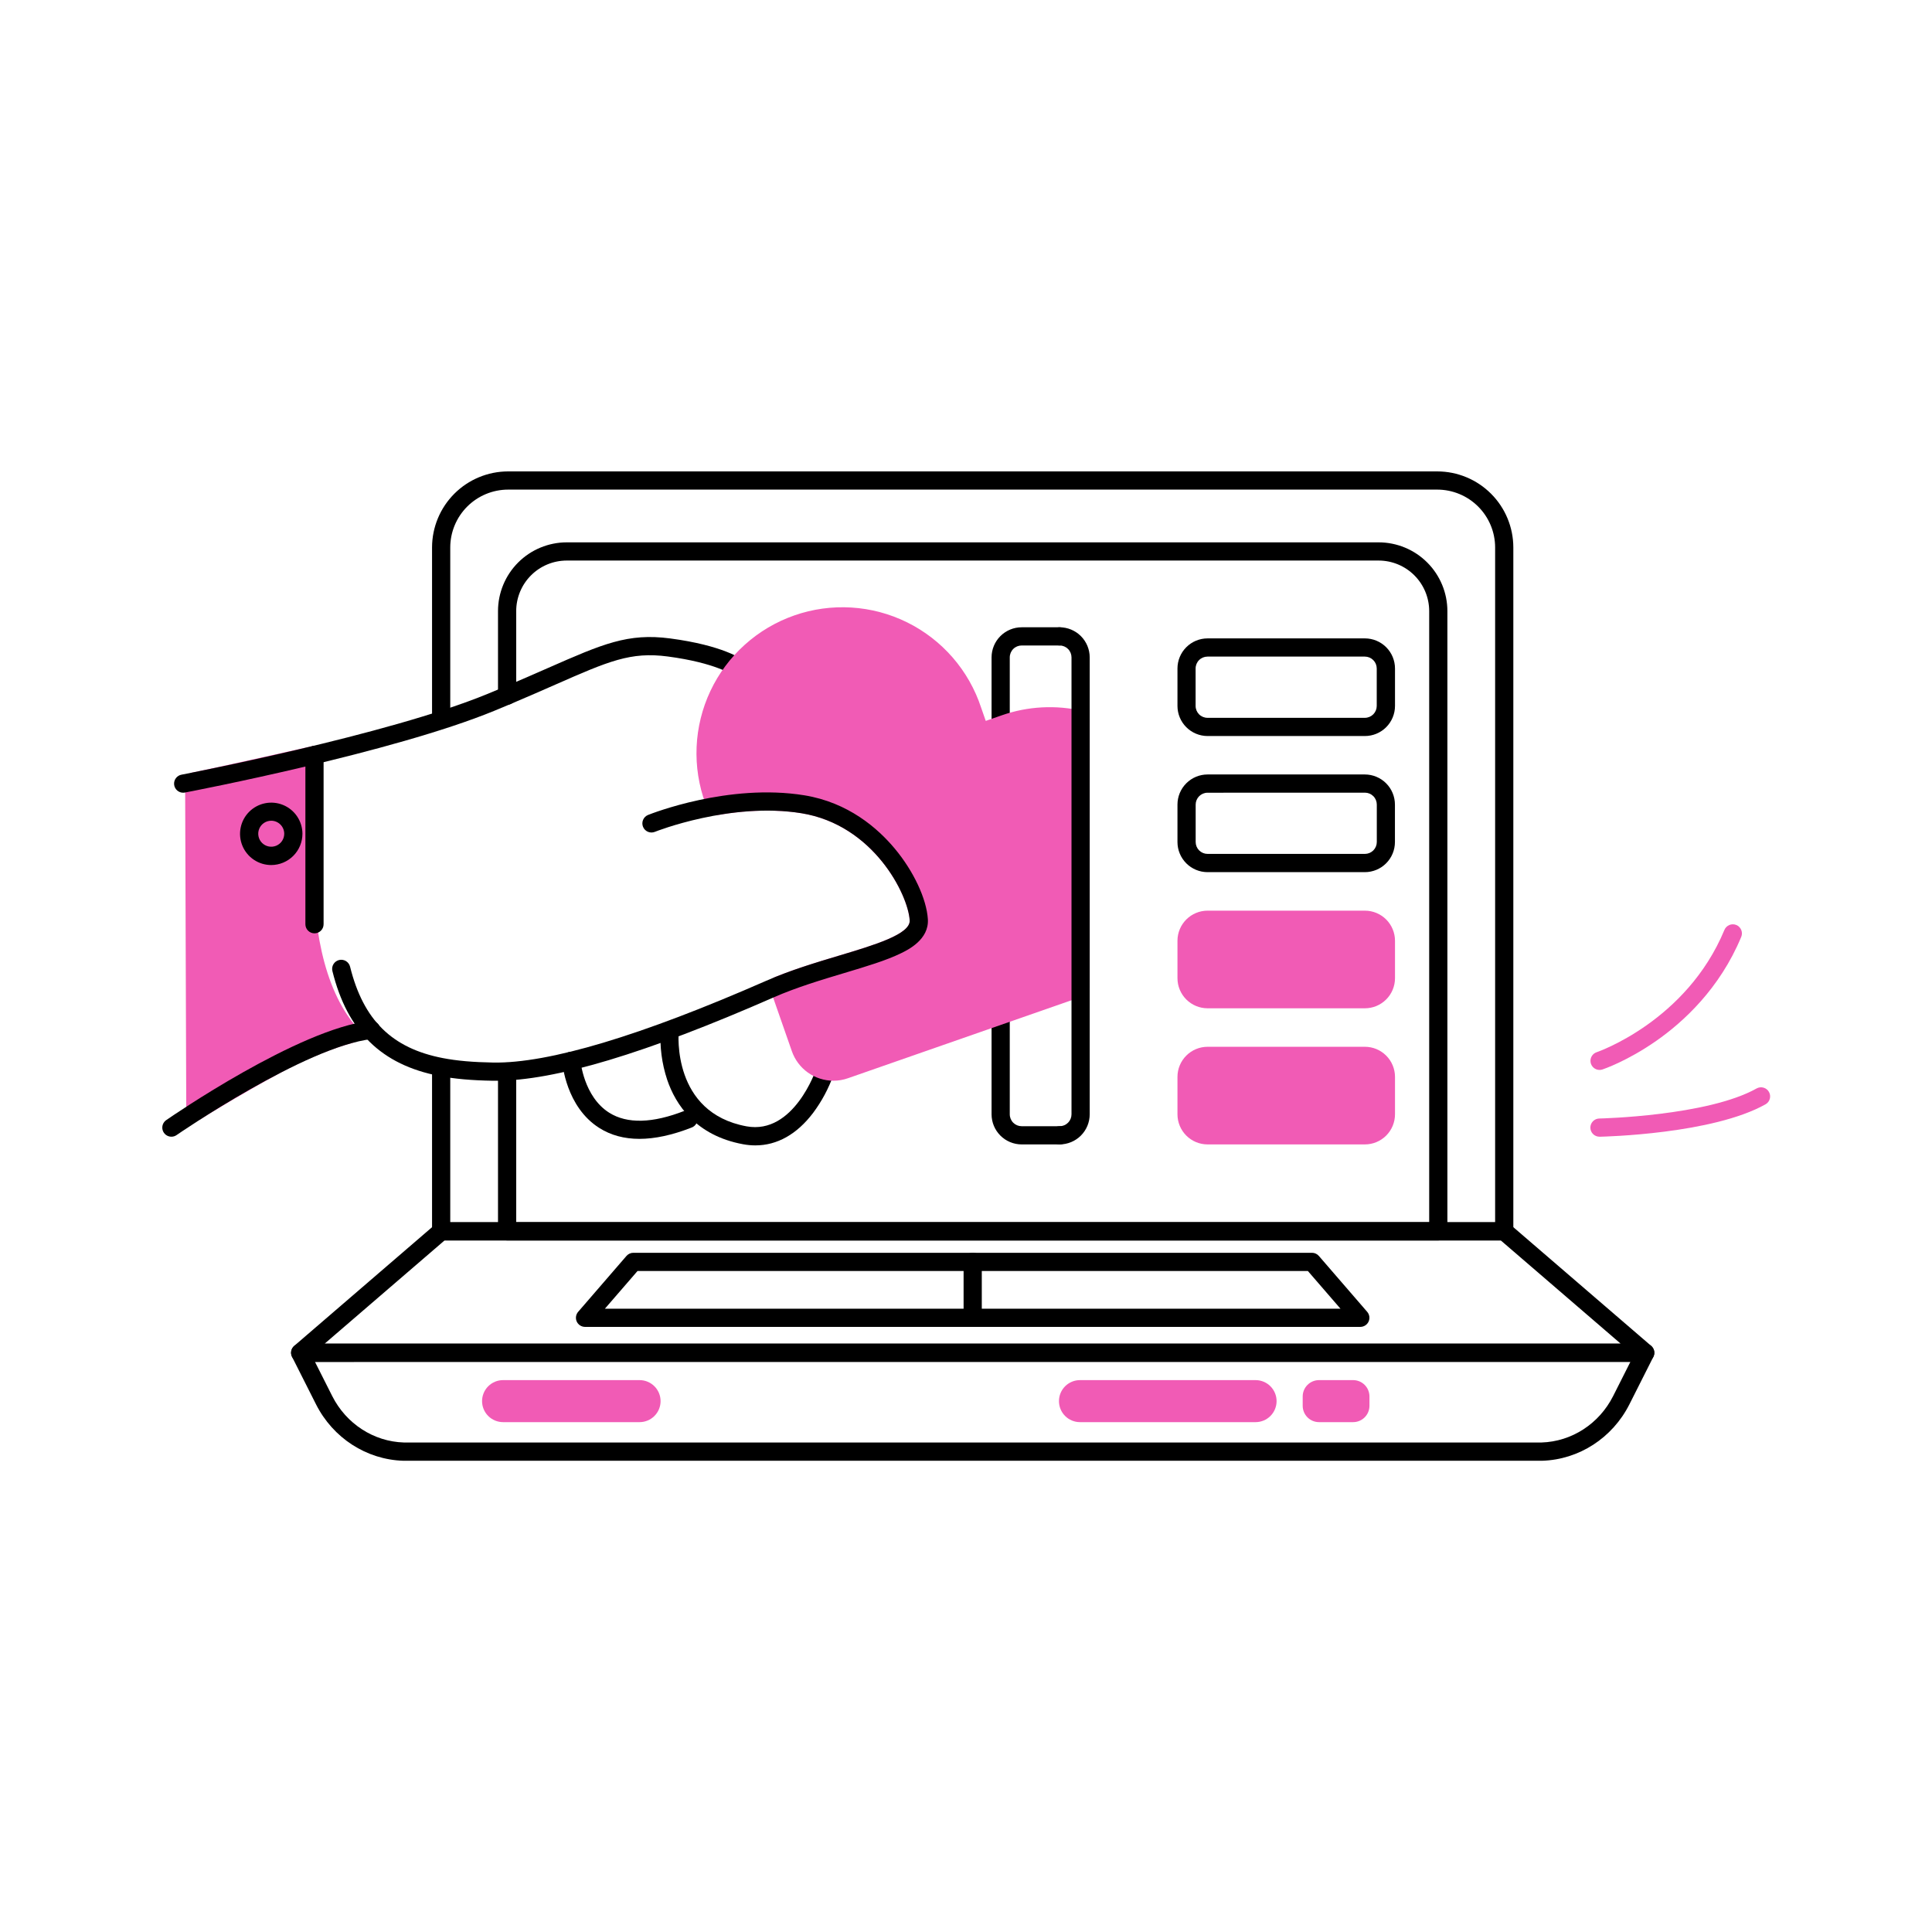
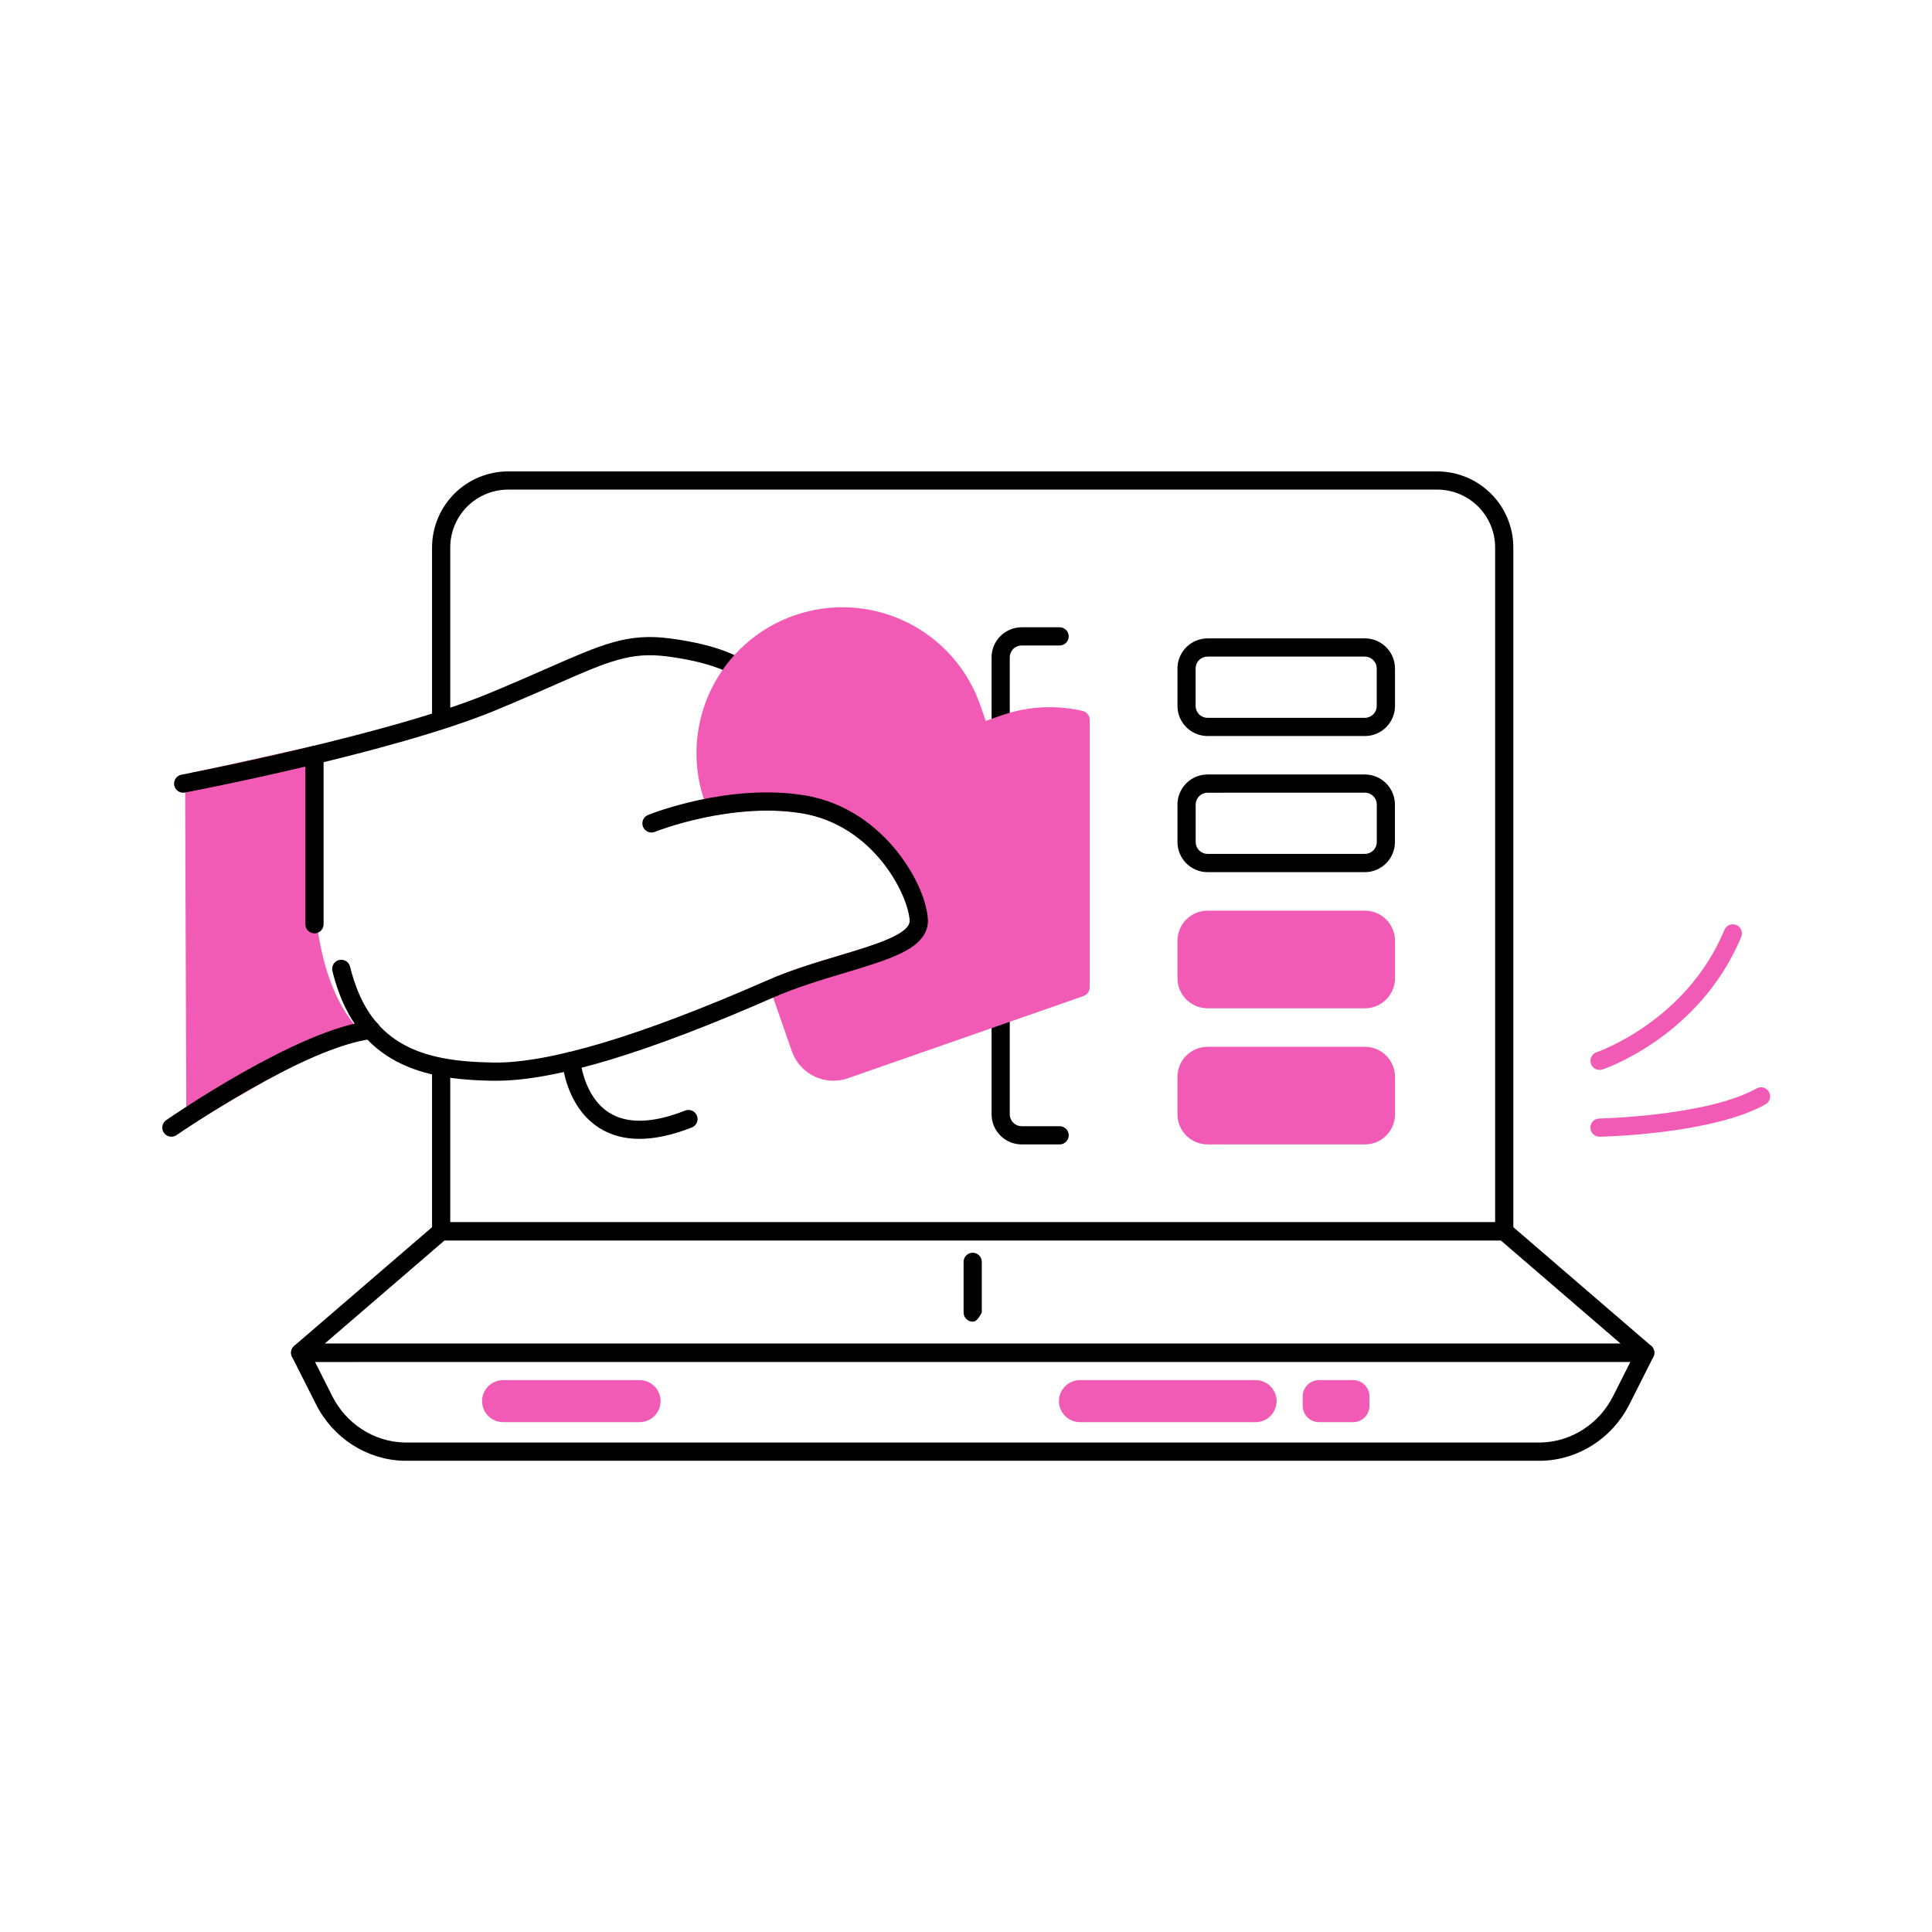
<svg xmlns="http://www.w3.org/2000/svg" width="3000" height="3000" viewBox="0 0 3000 3000" fill="none">
  <path d="M2335.76 1926.18H685.019C681.272 1926.18 677.677 1924.69 675.027 1922.04C672.377 1919.39 670.889 1915.79 670.889 1912.05V1664.06C670.889 1660.31 672.377 1656.71 675.027 1654.06C677.677 1651.41 681.272 1649.92 685.019 1649.92C688.767 1649.92 692.361 1651.41 695.011 1654.06C697.661 1656.71 699.15 1660.31 699.15 1664.06V1897.92H2321.63V850.092C2321.61 826.277 2312.14 803.444 2295.3 786.603C2278.46 769.761 2255.63 760.288 2231.82 760.261H788.98C765.164 760.288 742.331 769.761 725.49 786.601C708.649 803.442 699.177 826.275 699.15 850.092V1114.54C699.15 1118.28 697.661 1121.88 695.011 1124.53C692.361 1127.18 688.767 1128.67 685.019 1128.67C681.272 1128.67 677.677 1127.18 675.027 1124.53C672.377 1121.88 670.889 1118.28 670.889 1114.54V850.092C670.921 818.782 683.373 788.763 705.512 766.624C727.652 744.484 757.67 732.032 788.98 732H2231.82C2263.12 732.037 2293.14 744.492 2315.27 766.631C2337.41 788.77 2349.86 818.785 2349.89 850.092V1912.05C2349.89 1913.9 2349.52 1915.74 2348.81 1917.45C2348.1 1919.17 2347.06 1920.73 2345.75 1922.04C2344.44 1923.35 2342.88 1924.39 2341.16 1925.1C2339.45 1925.81 2337.61 1926.18 2335.76 1926.18Z" fill="black" />
-   <path d="M2233.37 1926.18H787.427C783.68 1926.18 780.086 1924.69 777.436 1922.04C774.786 1919.39 773.297 1915.79 773.297 1912.05V1664.06C773.297 1660.31 774.786 1656.71 777.436 1654.06C780.086 1651.41 783.68 1649.92 787.427 1649.92C791.175 1649.92 794.769 1651.41 797.419 1654.06C800.069 1656.71 801.558 1660.31 801.558 1664.06V1897.92H2219.24V948.865C2219.22 928.068 2210.94 908.13 2196.24 893.425C2181.53 878.719 2161.59 870.446 2140.8 870.419H880.003C859.205 870.441 839.264 878.712 824.558 893.419C809.851 908.126 801.579 928.066 801.558 948.865V1080.22C801.558 1083.97 800.069 1087.56 797.419 1090.21C794.769 1092.86 791.175 1094.35 787.427 1094.35C783.68 1094.35 780.086 1092.86 777.436 1090.21C774.786 1087.56 773.297 1083.97 773.297 1080.22V948.865C773.329 920.574 784.581 893.452 804.586 873.447C824.59 853.443 851.713 842.19 880.003 842.158H2140.8C2169.09 842.19 2196.21 853.443 2216.21 873.447C2236.22 893.452 2247.47 920.574 2247.5 948.865V1912.05C2247.5 1915.79 2246.01 1919.39 2243.36 1922.04C2240.71 1924.69 2237.12 1926.18 2233.37 1926.18Z" fill="black" />
  <path d="M2119.34 1142.9H1874.98C1862.61 1142.85 1850.77 1137.92 1842.03 1129.16C1833.3 1120.41 1828.38 1108.55 1828.37 1096.18V1038.01C1828.38 1025.62 1833.31 1013.75 1842.07 1004.99C1850.82 996.237 1862.7 991.311 1875.08 991.295H2119.44C2131.82 991.311 2143.69 996.237 2152.45 1004.99C2161.21 1013.75 2166.13 1025.62 2166.15 1038.01V1096.18C2166.13 1108.59 2161.19 1120.47 2152.41 1129.23C2143.64 1137.99 2131.74 1142.91 2119.34 1142.9ZM1874.98 1019.56C1870.09 1019.56 1865.4 1021.51 1861.94 1024.97C1858.48 1028.43 1856.53 1033.11 1856.53 1038.01V1096.18C1856.53 1101.08 1858.48 1105.77 1861.94 1109.23C1865.4 1112.68 1870.09 1114.63 1874.98 1114.63H2119.34C2124.23 1114.63 2128.92 1112.68 2132.38 1109.23C2135.84 1105.77 2137.78 1101.08 2137.79 1096.18V1038.01C2137.78 1033.11 2135.84 1028.43 2132.38 1024.97C2128.92 1021.51 2124.23 1019.56 2119.34 1019.56H1874.98Z" fill="black" />
  <path d="M2119.34 1354.27H1874.98C1862.61 1354.23 1850.77 1349.29 1842.03 1340.54C1833.3 1331.78 1828.38 1319.92 1828.37 1307.56V1249.3C1828.38 1236.92 1833.31 1225.04 1842.07 1216.29C1850.82 1207.53 1862.7 1202.6 1875.08 1202.59H2119.44C2131.8 1202.63 2143.65 1207.57 2152.38 1216.32C2161.12 1225.08 2166.03 1236.93 2166.05 1249.3V1307.48C2166.05 1319.88 2161.14 1331.77 2152.38 1340.54C2143.62 1349.32 2131.73 1354.25 2119.34 1354.27ZM1874.98 1230.93C1870.12 1230.96 1865.47 1232.91 1862.03 1236.35C1858.6 1239.79 1856.65 1244.44 1856.63 1249.3V1307.48C1856.63 1312.37 1858.58 1317.06 1862.04 1320.52C1865.5 1323.98 1870.19 1325.92 1875.08 1325.93H2119.44C2124.33 1325.92 2129.02 1323.98 2132.48 1320.52C2135.94 1317.06 2137.88 1312.37 2137.89 1307.48V1249.3C2137.88 1244.41 2135.94 1239.72 2132.48 1236.26C2129.02 1232.8 2124.33 1230.85 2119.44 1230.85L1874.98 1230.93Z" fill="black" />
  <path d="M2119.34 1428.2H1874.98C1856.99 1428.2 1842.4 1442.78 1842.4 1460.78V1518.96C1842.4 1536.95 1856.99 1551.54 1874.98 1551.54H2119.34C2137.33 1551.54 2151.92 1536.95 2151.92 1518.96V1460.78C2151.92 1442.78 2137.33 1428.2 2119.34 1428.2Z" fill="#F15BB5" />
  <path d="M2119.34 1565.67H1874.98C1862.61 1565.62 1850.77 1560.69 1842.03 1551.93C1833.3 1543.18 1828.38 1531.32 1828.37 1518.96V1460.78C1828.38 1448.39 1833.31 1436.52 1842.07 1427.77C1850.82 1419.01 1862.7 1414.08 1875.08 1414.07H2119.44C2131.82 1414.08 2143.69 1419.01 2152.45 1427.77C2161.21 1436.52 2166.13 1448.39 2166.15 1460.78V1518.96C2166.13 1531.36 2161.19 1543.24 2152.41 1552C2143.64 1560.76 2131.74 1565.68 2119.34 1565.67ZM1874.98 1442.33C1870.09 1442.33 1865.4 1444.28 1861.94 1447.74C1858.48 1451.2 1856.53 1455.89 1856.53 1460.78V1518.96C1856.53 1523.85 1858.48 1528.54 1861.94 1532C1865.4 1535.46 1870.09 1537.4 1874.98 1537.41H2119.34C2124.23 1537.4 2128.92 1535.46 2132.38 1532C2135.84 1528.54 2137.78 1523.85 2137.79 1518.96V1460.78C2137.78 1455.89 2135.84 1451.2 2132.38 1447.74C2128.92 1444.28 2124.23 1442.33 2119.34 1442.33H1874.98Z" fill="#F15BB5" />
  <path d="M2119.34 1639.57H1874.98C1856.99 1639.57 1842.4 1654.16 1842.4 1672.15V1730.33C1842.4 1748.32 1856.99 1762.91 1874.98 1762.91H2119.34C2137.33 1762.91 2151.92 1748.32 2151.92 1730.33V1672.15C2151.92 1654.16 2137.33 1639.57 2119.34 1639.57Z" fill="#F15BB5" />
  <path d="M2119.34 1777.04H1874.98C1862.61 1777 1850.77 1772.06 1842.03 1763.3C1833.3 1754.55 1828.38 1742.69 1828.37 1730.33V1672.15C1828.38 1659.77 1833.31 1647.89 1842.07 1639.14C1850.82 1630.38 1862.7 1625.45 1875.08 1625.44H2119.44C2131.82 1625.45 2143.69 1630.38 2152.45 1639.14C2161.21 1647.89 2166.13 1659.77 2166.15 1672.15V1730.33C2166.13 1742.73 2161.19 1754.62 2152.41 1763.38C2143.64 1772.13 2131.74 1777.05 2119.34 1777.04ZM1874.98 1653.7C1870.09 1653.7 1865.4 1655.65 1861.94 1659.11C1858.48 1662.57 1856.53 1667.26 1856.53 1672.15V1730.33C1856.53 1735.22 1858.48 1739.91 1861.94 1743.37C1865.4 1746.83 1870.09 1748.77 1874.98 1748.78H2119.34C2124.23 1748.77 2128.92 1746.83 2132.38 1743.37C2135.84 1739.91 2137.78 1735.22 2137.79 1730.33V1672.15C2137.78 1667.26 2135.84 1662.57 2132.38 1659.11C2128.92 1655.65 2124.23 1653.7 2119.34 1653.7H1874.98Z" fill="#F15BB5" />
  <path d="M1645.38 1777.04H1586.41C1574.03 1777.02 1562.16 1772.1 1553.4 1763.34C1544.64 1754.58 1539.72 1742.71 1539.7 1730.33V1020.75C1539.72 1008.37 1544.64 996.493 1553.4 987.736C1562.16 978.98 1574.03 974.053 1586.41 974.037H1645.38C1649.13 974.037 1652.72 975.526 1655.37 978.176C1658.02 980.826 1659.51 984.42 1659.51 988.168C1659.51 991.915 1658.02 995.509 1655.37 998.159C1652.72 1000.81 1649.13 1002.3 1645.38 1002.3H1586.41C1581.52 1002.3 1576.83 1004.25 1573.37 1007.71C1569.91 1011.17 1567.97 1015.86 1567.96 1020.75V1730.33C1567.97 1735.22 1569.91 1739.91 1573.37 1743.37C1576.83 1746.83 1581.52 1748.77 1586.41 1748.78H1645.38C1649.13 1748.78 1652.72 1750.27 1655.37 1752.92C1658.02 1755.57 1659.51 1759.16 1659.51 1762.91C1659.51 1766.66 1658.02 1770.25 1655.37 1772.9C1652.72 1775.55 1649.13 1777.04 1645.38 1777.04Z" fill="black" />
  <path d="M2554.68 2114.68H466.095C463.209 2114.68 460.393 2113.8 458.024 2112.15C455.656 2110.5 453.849 2108.17 452.847 2105.46C451.844 2102.75 451.694 2099.81 452.417 2097.01C453.14 2094.22 454.701 2091.71 456.89 2089.83L675.814 1901.33C678.376 1899.13 681.641 1897.92 685.019 1897.92H2335.76C2339.14 1897.91 2342.41 1899.12 2344.98 1901.33L2563.91 2089.83C2566.1 2091.71 2567.66 2094.22 2568.38 2097.02C2569.1 2099.81 2568.95 2102.76 2567.94 2105.47C2566.94 2108.18 2565.13 2110.51 2562.76 2112.16C2560.39 2113.8 2557.57 2114.69 2554.68 2114.68ZM504.127 2086.42H2516.57L2330.47 1926.18H690.267L504.127 2086.42Z" fill="black" />
  <path d="M2389.55 2268.26H631.3C629.625 2268.26 627.929 2268.26 626.253 2268.26C569.024 2266.5 517.084 2232.93 490.7 2180.61L453.537 2106.97C452.451 2104.82 451.936 2102.42 452.038 2100.01C452.141 2097.6 452.859 2095.26 454.124 2093.2C455.388 2091.15 457.158 2089.45 459.264 2088.28C461.369 2087.1 463.741 2086.48 466.154 2086.48H2554.68C2557.09 2086.48 2559.46 2087.1 2561.57 2088.28C2563.67 2089.45 2565.44 2091.15 2566.71 2093.2C2567.97 2095.26 2568.69 2097.6 2568.79 2100.01C2568.9 2102.42 2568.38 2104.82 2567.29 2106.97L2530.15 2180.61C2503.75 2232.93 2451.81 2266.5 2394.6 2268.26C2392.9 2268.24 2391.23 2268.26 2389.55 2268.26ZM489.086 2114.68L515.873 2167.79C537.594 2210.85 580.188 2238.45 627.041 2239.9H631.239H2389.49C2390.88 2239.9 2392.3 2239.9 2393.69 2239.9C2440.54 2238.47 2483.16 2210.85 2504.88 2167.79L2531.69 2114.64L489.086 2114.68Z" fill="black" />
-   <path d="M2112.35 2060.38H908.444C905.735 2060.38 903.082 2059.61 900.802 2058.14C898.522 2056.68 896.71 2054.59 895.583 2052.13C894.455 2049.67 894.06 2046.93 894.443 2044.25C894.826 2041.57 895.973 2039.05 897.745 2037L972.799 1950.2C974.125 1948.67 975.764 1947.44 977.607 1946.6C979.449 1945.75 981.452 1945.32 983.478 1945.32H2037.22C2039.25 1945.31 2041.25 1945.75 2043.1 1946.59C2044.95 1947.44 2046.59 1948.67 2047.92 1950.2L2122.97 2037C2124.74 2039.05 2125.89 2041.57 2126.27 2044.25C2126.66 2046.93 2126.26 2049.67 2125.13 2052.13C2124 2054.59 2122.19 2056.68 2119.91 2058.14C2117.63 2059.61 2114.98 2060.38 2112.27 2060.38H2112.35ZM939.309 2032.12H2081.47L2030.84 1973.58H989.957L939.309 2032.12Z" fill="black" />
-   <path d="M1510.39 2052.22C1506.64 2052.22 1503.04 2050.73 1500.39 2048.08C1497.74 2045.43 1496.26 2041.84 1496.26 2038.09V1959.36C1496.26 1955.62 1497.74 1952.02 1500.39 1949.37C1503.04 1946.72 1506.64 1945.23 1510.39 1945.23C1514.13 1945.23 1517.73 1946.72 1520.38 1949.37C1523.03 1952.02 1524.52 1955.62 1524.52 1959.36V2038.09C1524.52 2041.84 1523.03 2045.43 1520.38 2048.08C1517.73 2050.73 1514.13 2052.22 1510.39 2052.22Z" fill="black" />
+   <path d="M1510.39 2052.22C1506.64 2052.22 1503.04 2050.73 1500.39 2048.08C1497.74 2045.43 1496.26 2041.84 1496.26 2038.09V1959.36C1496.26 1955.62 1497.74 1952.02 1500.39 1949.37C1503.04 1946.72 1506.64 1945.23 1510.39 1945.23C1514.13 1945.23 1517.73 1946.72 1520.38 1949.37C1523.03 1952.02 1524.52 1955.62 1524.52 1959.36V2038.09C1517.73 2050.73 1514.13 2052.22 1510.39 2052.22Z" fill="black" />
  <path d="M993.106 2157.17H781.087C770.874 2157.17 762.596 2165.45 762.596 2175.66C762.596 2185.88 770.874 2194.16 781.087 2194.16H993.106C1003.32 2194.16 1011.6 2185.88 1011.6 2175.66C1011.6 2165.45 1003.32 2157.17 993.106 2157.17Z" fill="#F15BB5" />
  <path d="M993.126 2208.29H781.166C772.515 2208.29 764.217 2204.85 758.1 2198.73C751.982 2192.61 748.545 2184.32 748.545 2175.66C748.545 2167.01 751.982 2158.72 758.1 2152.6C764.217 2146.48 772.515 2143.04 781.166 2143.04H993.126C1001.78 2143.04 1010.07 2146.48 1016.19 2152.6C1022.31 2158.72 1025.75 2167.01 1025.75 2175.66C1025.75 2184.32 1022.31 2192.61 1016.19 2198.73C1010.07 2204.85 1001.78 2208.29 993.126 2208.29ZM781.166 2171.3C780.01 2171.3 778.901 2171.76 778.083 2172.58C777.266 2173.4 776.806 2174.51 776.806 2175.66C776.806 2176.82 777.266 2177.93 778.083 2178.75C778.901 2179.57 780.01 2180.02 781.166 2180.02H993.126C994.282 2180.02 995.391 2179.57 996.209 2178.75C997.027 2177.93 997.486 2176.82 997.486 2175.66C997.486 2174.51 997.027 2173.4 996.209 2172.58C995.391 2171.76 994.282 2171.3 993.126 2171.3H781.166Z" fill="#F15BB5" />
  <path d="M1949.59 2157.17H1676.9C1666.69 2157.17 1658.41 2165.45 1658.41 2175.66C1658.41 2185.88 1666.69 2194.16 1676.9 2194.16H1949.59C1959.8 2194.16 1968.08 2185.88 1968.08 2175.66C1968.08 2165.45 1959.8 2157.17 1949.59 2157.17Z" fill="#F15BB5" />
  <path d="M1949.59 2208.29H1676.97C1668.32 2208.29 1660.02 2204.85 1653.9 2198.73C1647.78 2192.61 1644.35 2184.32 1644.35 2175.66C1644.35 2167.01 1647.78 2158.72 1653.9 2152.6C1660.02 2146.48 1668.32 2143.04 1676.97 2143.04H1949.65C1958.3 2143.04 1966.6 2146.48 1972.72 2152.6C1978.83 2158.72 1982.27 2167.01 1982.27 2175.66C1982.27 2184.32 1978.83 2192.61 1972.72 2198.73C1966.6 2204.85 1958.3 2208.29 1949.65 2208.29H1949.59ZM1676.97 2171.3C1675.81 2171.3 1674.7 2171.76 1673.89 2172.58C1673.07 2173.4 1672.61 2174.51 1672.61 2175.66C1672.61 2176.82 1673.07 2177.93 1673.89 2178.75C1674.7 2179.57 1675.81 2180.02 1676.97 2180.02H1949.65C1950.81 2180.02 1951.91 2179.57 1952.73 2178.75C1953.55 2177.93 1954.01 2176.82 1954.01 2175.66C1954.01 2174.51 1953.55 2173.4 1952.73 2172.58C1951.91 2171.76 1950.81 2171.3 1949.65 2171.3H1676.97Z" fill="#F15BB5" />
  <path d="M2101.17 2157.17H2048.14C2041.96 2157.17 2036.95 2162.18 2036.95 2168.36V2182.97C2036.95 2189.15 2041.96 2194.16 2048.14 2194.16H2101.17C2107.34 2194.16 2112.35 2189.15 2112.35 2182.97V2168.36C2112.35 2162.18 2107.34 2157.17 2101.17 2157.17Z" fill="#F15BB5" />
  <path d="M2101.16 2208.29H2048.13C2041.42 2208.28 2034.99 2205.6 2030.25 2200.86C2025.5 2196.11 2022.83 2189.68 2022.82 2182.97V2168.36C2022.83 2161.65 2025.5 2155.21 2030.25 2150.47C2034.99 2145.72 2041.42 2143.05 2048.13 2143.04H2101.16C2107.87 2143.05 2114.31 2145.72 2119.05 2150.47C2123.8 2155.21 2126.47 2161.65 2126.48 2168.36V2182.97C2126.47 2189.68 2123.8 2196.11 2119.05 2200.86C2114.31 2205.6 2107.87 2208.28 2101.16 2208.29ZM2051.08 2180.02H2098.22V2171.3H2051.08V2180.02Z" fill="#F15BB5" />
  <path d="M303.372 1726.35C322.529 1714.08 377.255 1681.35 428.711 1653.48C494.68 1617.75 544.198 1605.65 544.198 1605.65C426.975 1472.99 488.342 1172.41 488.342 1172.41C488.342 1172.41 333.268 1207.17 301.596 1213.49L303.372 1726.35Z" fill="#F15BB5" />
  <path d="M303.372 1740.48C301.516 1740.48 299.679 1740.12 297.964 1739.41C296.25 1738.7 294.692 1737.65 293.38 1736.34C292.068 1735.03 291.027 1733.47 290.317 1731.76C289.607 1730.04 289.241 1728.21 289.241 1726.35L287.465 1213.51C287.453 1210.23 288.58 1207.06 290.653 1204.52C292.726 1201.98 295.617 1200.24 298.83 1199.6C329.978 1193.38 483.699 1158.93 485.253 1158.58C487.555 1158.07 489.949 1158.13 492.217 1158.78C494.485 1159.43 496.556 1160.63 498.24 1162.28C499.923 1163.94 501.167 1165.98 501.857 1168.24C502.547 1170.49 502.661 1172.89 502.19 1175.2C501.584 1178.12 443.649 1470.45 554.796 1596.27C556.404 1598.09 557.515 1600.3 558.02 1602.68C558.525 1605.06 558.407 1607.53 557.679 1609.85C556.95 1612.17 555.635 1614.26 553.86 1615.92C552.085 1617.59 549.912 1618.76 547.549 1619.34C547.085 1619.46 498.798 1631.45 435.453 1665.77C382.584 1694.4 328.302 1727.02 311.003 1738.1C308.741 1739.61 306.092 1740.44 303.372 1740.48ZM315.767 1225.08L317.422 1701.14C344.31 1684.85 384.906 1661.23 421.988 1641.14C453.382 1623.98 486.216 1609.6 520.115 1598.17C478.147 1539.93 457.335 1452.98 458.183 1339.25C458.683 1289.51 462.873 1239.88 470.719 1190.76C432.304 1199.42 351.214 1217.49 315.767 1225.08Z" fill="#F15BB5" />
  <path d="M284.737 1230.93C281.169 1231.01 277.704 1229.73 275.039 1227.36C272.373 1224.99 270.703 1221.69 270.366 1218.14C270.029 1214.59 271.048 1211.04 273.22 1208.21C275.391 1205.37 278.554 1203.47 282.073 1202.87C285.262 1202.27 602.091 1141.3 757.204 1077.43C765.79 1073.91 774.026 1070.48 781.913 1067.14C808.256 1056.02 830.946 1046.04 850.951 1037.24C936.158 999.796 975.058 982.738 1040.58 991.358C1122.68 1002.22 1151.99 1023.43 1155.08 1025.82C1156.58 1026.94 1157.85 1028.35 1158.8 1029.97C1159.75 1031.59 1160.37 1033.38 1160.62 1035.24C1160.87 1037.1 1160.75 1038.99 1160.26 1040.8C1159.78 1042.61 1158.93 1044.31 1157.78 1045.79C1156.63 1047.28 1155.2 1048.51 1153.56 1049.44C1151.93 1050.36 1150.13 1050.95 1148.26 1051.17C1146.4 1051.38 1144.51 1051.23 1142.71 1050.71C1140.91 1050.19 1139.22 1049.32 1137.76 1048.14C1137.64 1048.14 1111.36 1029.23 1036.83 1019.38C979.136 1011.75 944.919 1026.79 862.255 1063.12C842.17 1071.96 819.379 1081.98 792.834 1093.18C784.853 1096.53 776.543 1100 767.903 1103.58C610.145 1168.52 300.442 1228.13 287.321 1230.63C286.47 1230.81 285.606 1230.91 284.737 1230.93Z" fill="black" />
-   <path d="M1172.97 1778.55C1166.64 1778.55 1160.33 1777.97 1154.11 1776.82C1080.05 1763.25 1049.02 1714.89 1036.02 1676.71C1027.62 1651.37 1024.19 1624.63 1025.93 1597.99C1026.55 1594.5 1028.46 1591.38 1031.27 1589.24C1034.09 1587.1 1037.6 1586.09 1041.12 1586.41C1044.64 1586.73 1047.92 1588.36 1050.3 1590.98C1052.67 1593.6 1053.98 1597.01 1053.97 1600.55C1053.48 1605.74 1043.47 1727.73 1159.2 1748.96C1232.66 1762.41 1267.02 1661.07 1267.36 1660.14C1268.55 1656.61 1271.09 1653.69 1274.43 1652.02C1277.76 1650.36 1281.62 1650.07 1285.16 1651.24C1288.7 1652.4 1291.64 1654.92 1293.33 1658.24C1295.03 1661.56 1295.34 1665.41 1294.21 1668.96C1286.68 1690.21 1275.98 1710.19 1262.49 1728.25C1237.28 1761.42 1206.62 1778.55 1172.97 1778.55Z" fill="black" />
  <path d="M1560.04 1124.14L1522.01 1137.41L1510.14 1103.43C1491.39 1050.44 1452.41 1007.03 1401.73 982.704C1351.04 958.383 1292.79 955.131 1239.71 973.661C1186.64 992.191 1143.07 1030.99 1118.53 1081.57C1094 1132.16 1090.51 1190.4 1108.81 1243.55L1111.66 1251.62C1151.83 1244.74 1199.69 1241.15 1246.65 1248.76C1361.45 1267.39 1423.5 1377.95 1426.61 1428.15C1429.58 1476.24 1310.92 1488.71 1208.9 1530.12L1242.95 1627.68C1247.69 1641.24 1257.62 1652.37 1270.56 1658.61C1283.5 1664.85 1298.39 1665.7 1311.95 1660.97L1662.15 1538.7L1677.95 1533.19V1117.68C1638.84 1108.6 1597.94 1110.84 1560.04 1124.14Z" fill="#F15BB5" />
  <path d="M1294.04 1678.17C1279.88 1678.13 1266.08 1673.7 1254.54 1665.5C1243 1657.29 1234.29 1645.71 1229.61 1632.34L1195.55 1534.82C1194.36 1531.39 1194.53 1527.63 1196.03 1524.32C1197.54 1521.01 1200.26 1518.41 1203.63 1517.06C1236.84 1503.61 1272.1 1493.06 1303.23 1483.73C1357.63 1467.44 1413.87 1450.6 1412.54 1429.06C1410.08 1389.09 1356.44 1280.91 1244.43 1262.75C1205.61 1256.47 1161.66 1257.42 1114.1 1265.59C1110.8 1266.16 1107.41 1265.54 1104.53 1263.84C1101.64 1262.14 1099.46 1259.47 1098.36 1256.31L1095.51 1248.13C1085.08 1219.89 1080.38 1189.85 1081.69 1159.77C1083 1129.69 1090.28 1100.17 1103.12 1072.93C1115.97 1045.7 1134.1 1021.3 1156.48 1001.15C1178.86 981.006 1205.02 965.519 1233.45 955.597C1261.87 945.674 1291.99 941.514 1322.05 943.36C1352.1 945.206 1381.48 953.02 1408.48 966.347C1435.48 979.674 1459.55 998.246 1479.3 1020.98C1499.04 1043.71 1514.05 1070.15 1523.47 1098.75L1530.67 1119.4L1555.36 1110.78C1595.79 1096.64 1639.4 1094.27 1681.12 1103.96C1684.23 1104.68 1687.01 1106.43 1689 1108.93C1690.98 1111.43 1692.06 1114.53 1692.06 1117.73V1533.19C1692.06 1536.12 1691.15 1538.98 1689.45 1541.37C1687.75 1543.76 1685.35 1545.57 1682.58 1546.53L1666.87 1552.1L1316.61 1674.31C1309.36 1676.85 1301.73 1678.15 1294.04 1678.17ZM1226.8 1538.35L1256.38 1623.02C1259.88 1633.04 1267.22 1641.27 1276.79 1645.88C1286.35 1650.5 1297.36 1651.13 1307.39 1647.62L1663.9 1523.15V1129.23C1630.71 1123.48 1596.59 1126.3 1564.79 1137.43L1526.78 1150.69C1525.02 1151.3 1523.17 1151.57 1521.31 1151.46C1519.46 1151.36 1517.65 1150.89 1515.97 1150.08C1514.3 1149.28 1512.81 1148.15 1511.57 1146.76C1510.33 1145.38 1509.38 1143.76 1508.77 1142.01L1496.8 1108C1479.55 1058.56 1443.47 1017.95 1396.41 995.007C1349.34 972.064 1295.12 968.652 1245.56 985.514C1195.99 1002.38 1155.1 1038.15 1131.79 1085.03C1108.48 1131.91 1104.65 1186.1 1121.13 1235.8C1167.35 1228.89 1210.29 1228.55 1248.91 1234.81C1317.16 1245.89 1362.96 1285.92 1389.37 1317.57C1418.58 1352.62 1438.76 1395.7 1440.78 1427.33C1442.8 1458.96 1409.92 1474.87 1399.14 1480.16C1376.37 1491.34 1344.79 1500.81 1311.36 1510.8C1284.72 1518.77 1255.06 1527.64 1226.8 1538.35Z" fill="#F15BB5" />
  <path d="M770.186 1678.19H765.462C732.255 1677.64 705.851 1675.28 682.354 1670.76C592.221 1653.4 539.413 1601.64 516.158 1507.85C515.256 1504.21 515.836 1500.37 517.77 1497.16C519.705 1493.95 522.835 1491.64 526.473 1490.73C530.111 1489.83 533.958 1490.41 537.169 1492.35C540.379 1494.28 542.689 1497.41 543.591 1501.05C564.161 1584 608.592 1627.78 687.683 1643C709.545 1647.22 734.395 1649.4 765.926 1649.93C851.962 1651.32 994.56 1608.6 1189.84 1522.93C1227.13 1506.56 1267.58 1494.45 1303.27 1483.77C1357.68 1467.48 1413.92 1450.64 1412.58 1429.1C1410.12 1389.13 1356.48 1280.95 1244.47 1262.79C1134.98 1245 1018.04 1291.13 1016.87 1291.69C1013.39 1293.09 1009.49 1293.05 1006.04 1291.58C1002.6 1290.1 999.873 1287.32 998.476 1283.84C997.078 1280.36 997.121 1276.47 998.593 1273.02C1000.07 1269.57 1002.85 1266.85 1006.33 1265.45C1011.4 1263.43 1131.49 1215.91 1248.91 1234.93C1317.16 1246.01 1362.96 1286.04 1389.37 1317.69C1418.58 1352.62 1438.77 1395.7 1440.78 1427.33C1442.8 1458.96 1409.92 1474.87 1399.14 1480.16C1376.37 1491.34 1344.8 1500.79 1311.37 1510.8C1276.45 1521.26 1236.86 1533.11 1201.19 1548.77C1002.74 1635.79 861.732 1678.19 770.186 1678.19Z" fill="black" />
  <path d="M266.146 1765.07C263.135 1765.07 260.201 1764.11 257.773 1762.33C255.345 1760.55 253.549 1758.04 252.648 1755.17C251.747 1752.29 251.787 1749.21 252.762 1746.36C253.738 1743.51 255.598 1741.05 258.072 1739.33C266.409 1733.56 463.591 1597.76 574.638 1585.25C576.497 1585.01 578.384 1585.14 580.191 1585.64C581.998 1586.14 583.688 1586.99 585.162 1588.14C586.637 1589.3 587.866 1590.74 588.779 1592.38C589.693 1594.01 590.271 1595.81 590.481 1597.68C590.692 1599.54 590.529 1601.42 590.004 1603.22C589.478 1605.02 588.6 1606.7 587.421 1608.15C586.241 1609.61 584.784 1610.82 583.133 1611.71C581.483 1612.59 579.672 1613.14 577.807 1613.33C473.806 1625.03 276.139 1761.19 274.16 1762.57C271.804 1764.19 269.01 1765.07 266.146 1765.07Z" fill="black" />
  <path d="M992.903 1768.42C969.345 1768.42 948.492 1762.81 930.748 1751.6C878.768 1718.88 873.216 1651.18 873.015 1648.31C872.747 1644.56 873.979 1640.86 876.44 1638.02C878.9 1635.18 882.388 1633.44 886.136 1633.17C889.883 1632.9 893.584 1634.13 896.423 1636.59C899.263 1639.05 901.008 1642.54 901.276 1646.29C901.276 1646.88 906.161 1702.81 946.029 1727.86C973.927 1745.35 1013.27 1744.34 1062.97 1724.86C1064.72 1724.03 1066.62 1723.57 1068.56 1723.51C1070.49 1723.44 1072.42 1723.78 1074.22 1724.49C1076.02 1725.21 1077.65 1726.28 1079.02 1727.65C1080.39 1729.02 1081.46 1730.66 1082.16 1732.46C1082.87 1734.26 1083.2 1736.19 1083.14 1738.12C1083.07 1740.06 1082.6 1741.96 1081.77 1743.71C1080.94 1745.45 1079.76 1747.01 1078.3 1748.28C1076.84 1749.56 1075.13 1750.51 1073.29 1751.1C1043.67 1762.63 1016.86 1768.42 992.903 1768.42Z" fill="black" />
-   <path d="M421.18 1343.23C411.598 1343.23 402.231 1340.39 394.264 1335.07C386.297 1329.74 380.087 1322.18 376.42 1313.32C372.753 1304.47 371.794 1294.73 373.663 1285.33C375.533 1275.93 380.147 1267.3 386.922 1260.53C393.698 1253.75 402.331 1249.14 411.729 1247.27C421.127 1245.4 430.868 1246.36 439.72 1250.02C448.573 1253.69 456.14 1259.9 461.463 1267.87C466.787 1275.83 469.628 1285.2 469.628 1294.78C469.585 1307.62 464.467 1319.92 455.391 1328.99C446.314 1338.07 434.016 1343.19 421.18 1343.23ZM421.18 1274.42C417.188 1274.42 413.285 1275.6 409.965 1277.82C406.646 1280.04 404.058 1283.19 402.53 1286.88C401.002 1290.57 400.603 1294.62 401.382 1298.54C402.16 1302.46 404.083 1306.05 406.906 1308.88C409.729 1311.7 413.326 1313.62 417.242 1314.4C421.158 1315.18 425.217 1314.78 428.905 1313.25C432.594 1311.72 435.747 1309.14 437.965 1305.82C440.183 1302.5 441.367 1298.59 441.367 1294.6C441.34 1289.26 439.205 1284.14 435.425 1280.36C431.645 1276.58 426.526 1274.44 421.18 1274.42Z" fill="black" />
  <path d="M488.342 1449.27C484.594 1449.27 481 1447.78 478.35 1445.13C475.7 1442.48 474.211 1438.89 474.211 1435.14V1172.41C474.211 1168.66 475.7 1165.07 478.35 1162.42C481 1159.77 484.594 1158.28 488.342 1158.28C492.089 1158.28 495.683 1159.77 498.333 1162.42C500.983 1165.07 502.472 1168.66 502.472 1172.41V1435.14C502.472 1438.89 500.983 1442.48 498.333 1445.13C495.683 1447.78 492.089 1449.27 488.342 1449.27Z" fill="black" />
-   <path d="M1645.37 1777.04C1641.63 1777.04 1638.03 1775.55 1635.38 1772.9C1632.73 1770.25 1631.24 1766.66 1631.24 1762.91C1631.24 1759.16 1632.73 1755.57 1635.38 1752.92C1638.03 1750.27 1641.63 1748.78 1645.37 1748.78C1650.27 1748.77 1654.96 1746.83 1658.42 1743.37C1661.87 1739.91 1663.82 1735.22 1663.83 1730.33V1020.75C1663.82 1015.86 1661.87 1011.17 1658.42 1007.71C1654.96 1004.25 1650.27 1002.3 1645.37 1002.3C1641.63 1002.3 1638.03 1000.81 1635.38 998.159C1632.73 995.509 1631.24 991.915 1631.24 988.168C1631.24 984.42 1632.73 980.826 1635.38 978.176C1638.03 975.526 1641.63 974.037 1645.37 974.037C1657.76 974.053 1669.63 978.98 1678.39 987.736C1687.14 996.493 1692.07 1008.37 1692.09 1020.75V1730.33C1692.07 1742.71 1687.14 1754.58 1678.39 1763.34C1669.63 1772.1 1657.76 1777.02 1645.37 1777.04Z" fill="black" />
  <path d="M2483.78 1661.39C2480.43 1661.39 2477.19 1660.19 2474.63 1658.02C2472.08 1655.84 2470.38 1652.83 2469.85 1649.52C2469.31 1646.21 2469.97 1642.82 2471.7 1639.95C2473.44 1637.08 2476.14 1634.92 2479.32 1633.86C2480.71 1633.39 2618.81 1585.81 2677.67 1443.96C2679.11 1440.5 2681.87 1437.75 2685.33 1436.32C2688.79 1434.89 2692.68 1434.89 2696.15 1436.33C2699.61 1437.77 2702.36 1440.52 2703.79 1443.99C2705.22 1447.45 2705.21 1451.34 2703.78 1454.8C2670.33 1535.39 2613.66 1587 2572.02 1616.11C2526.9 1647.66 2489.8 1660.16 2488.24 1660.68C2486.8 1661.15 2485.3 1661.39 2483.78 1661.39Z" fill="#F15BB5" />
  <path d="M2483.78 1765.07C2480.04 1765.11 2476.43 1763.65 2473.75 1761.03C2471.07 1758.41 2469.55 1754.83 2469.51 1751.08C2469.47 1747.33 2470.93 1743.72 2473.55 1741.05C2476.17 1738.37 2479.75 1736.85 2483.5 1736.81C2485.18 1736.81 2651.62 1732.95 2727.88 1690.02C2731.14 1688.28 2734.95 1687.89 2738.49 1688.92C2742.04 1689.96 2745.03 1692.34 2746.84 1695.56C2748.65 1698.78 2749.13 1702.58 2748.17 1706.14C2747.22 1709.71 2744.91 1712.76 2741.73 1714.64C2659.27 1761.07 2491.19 1764.93 2484.07 1765.11L2483.78 1765.07Z" fill="#F15BB5" />
</svg>